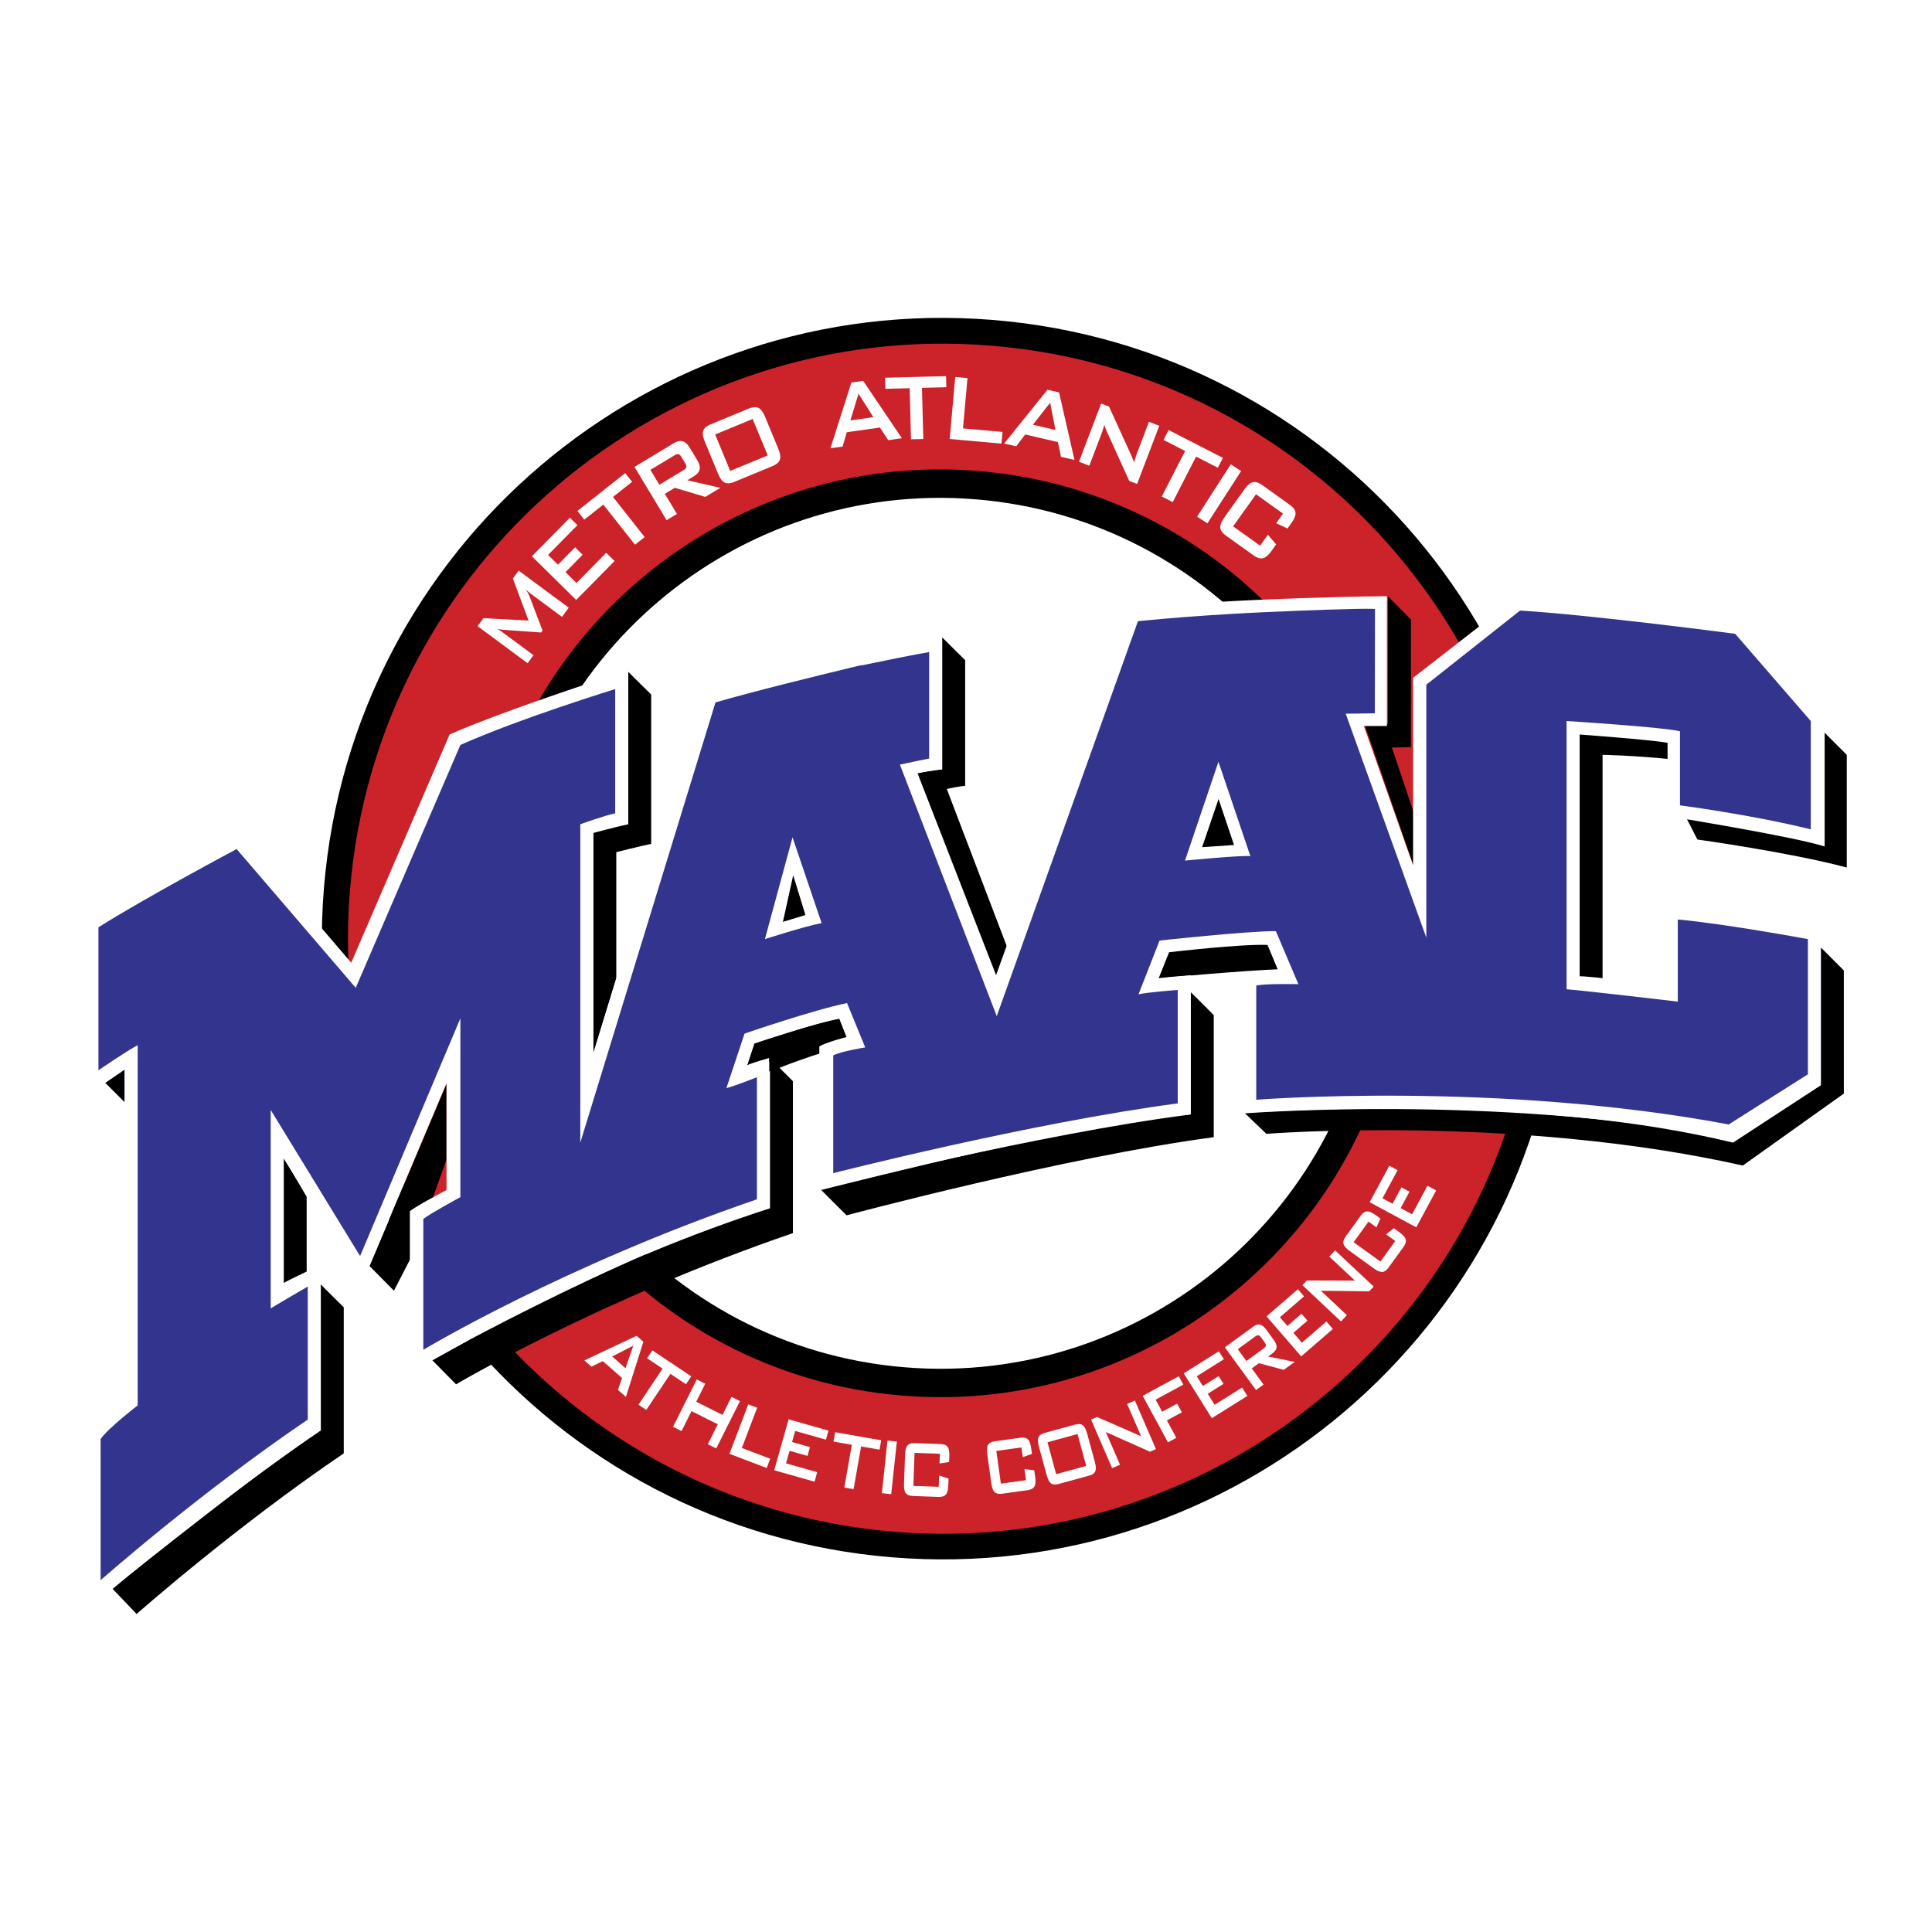
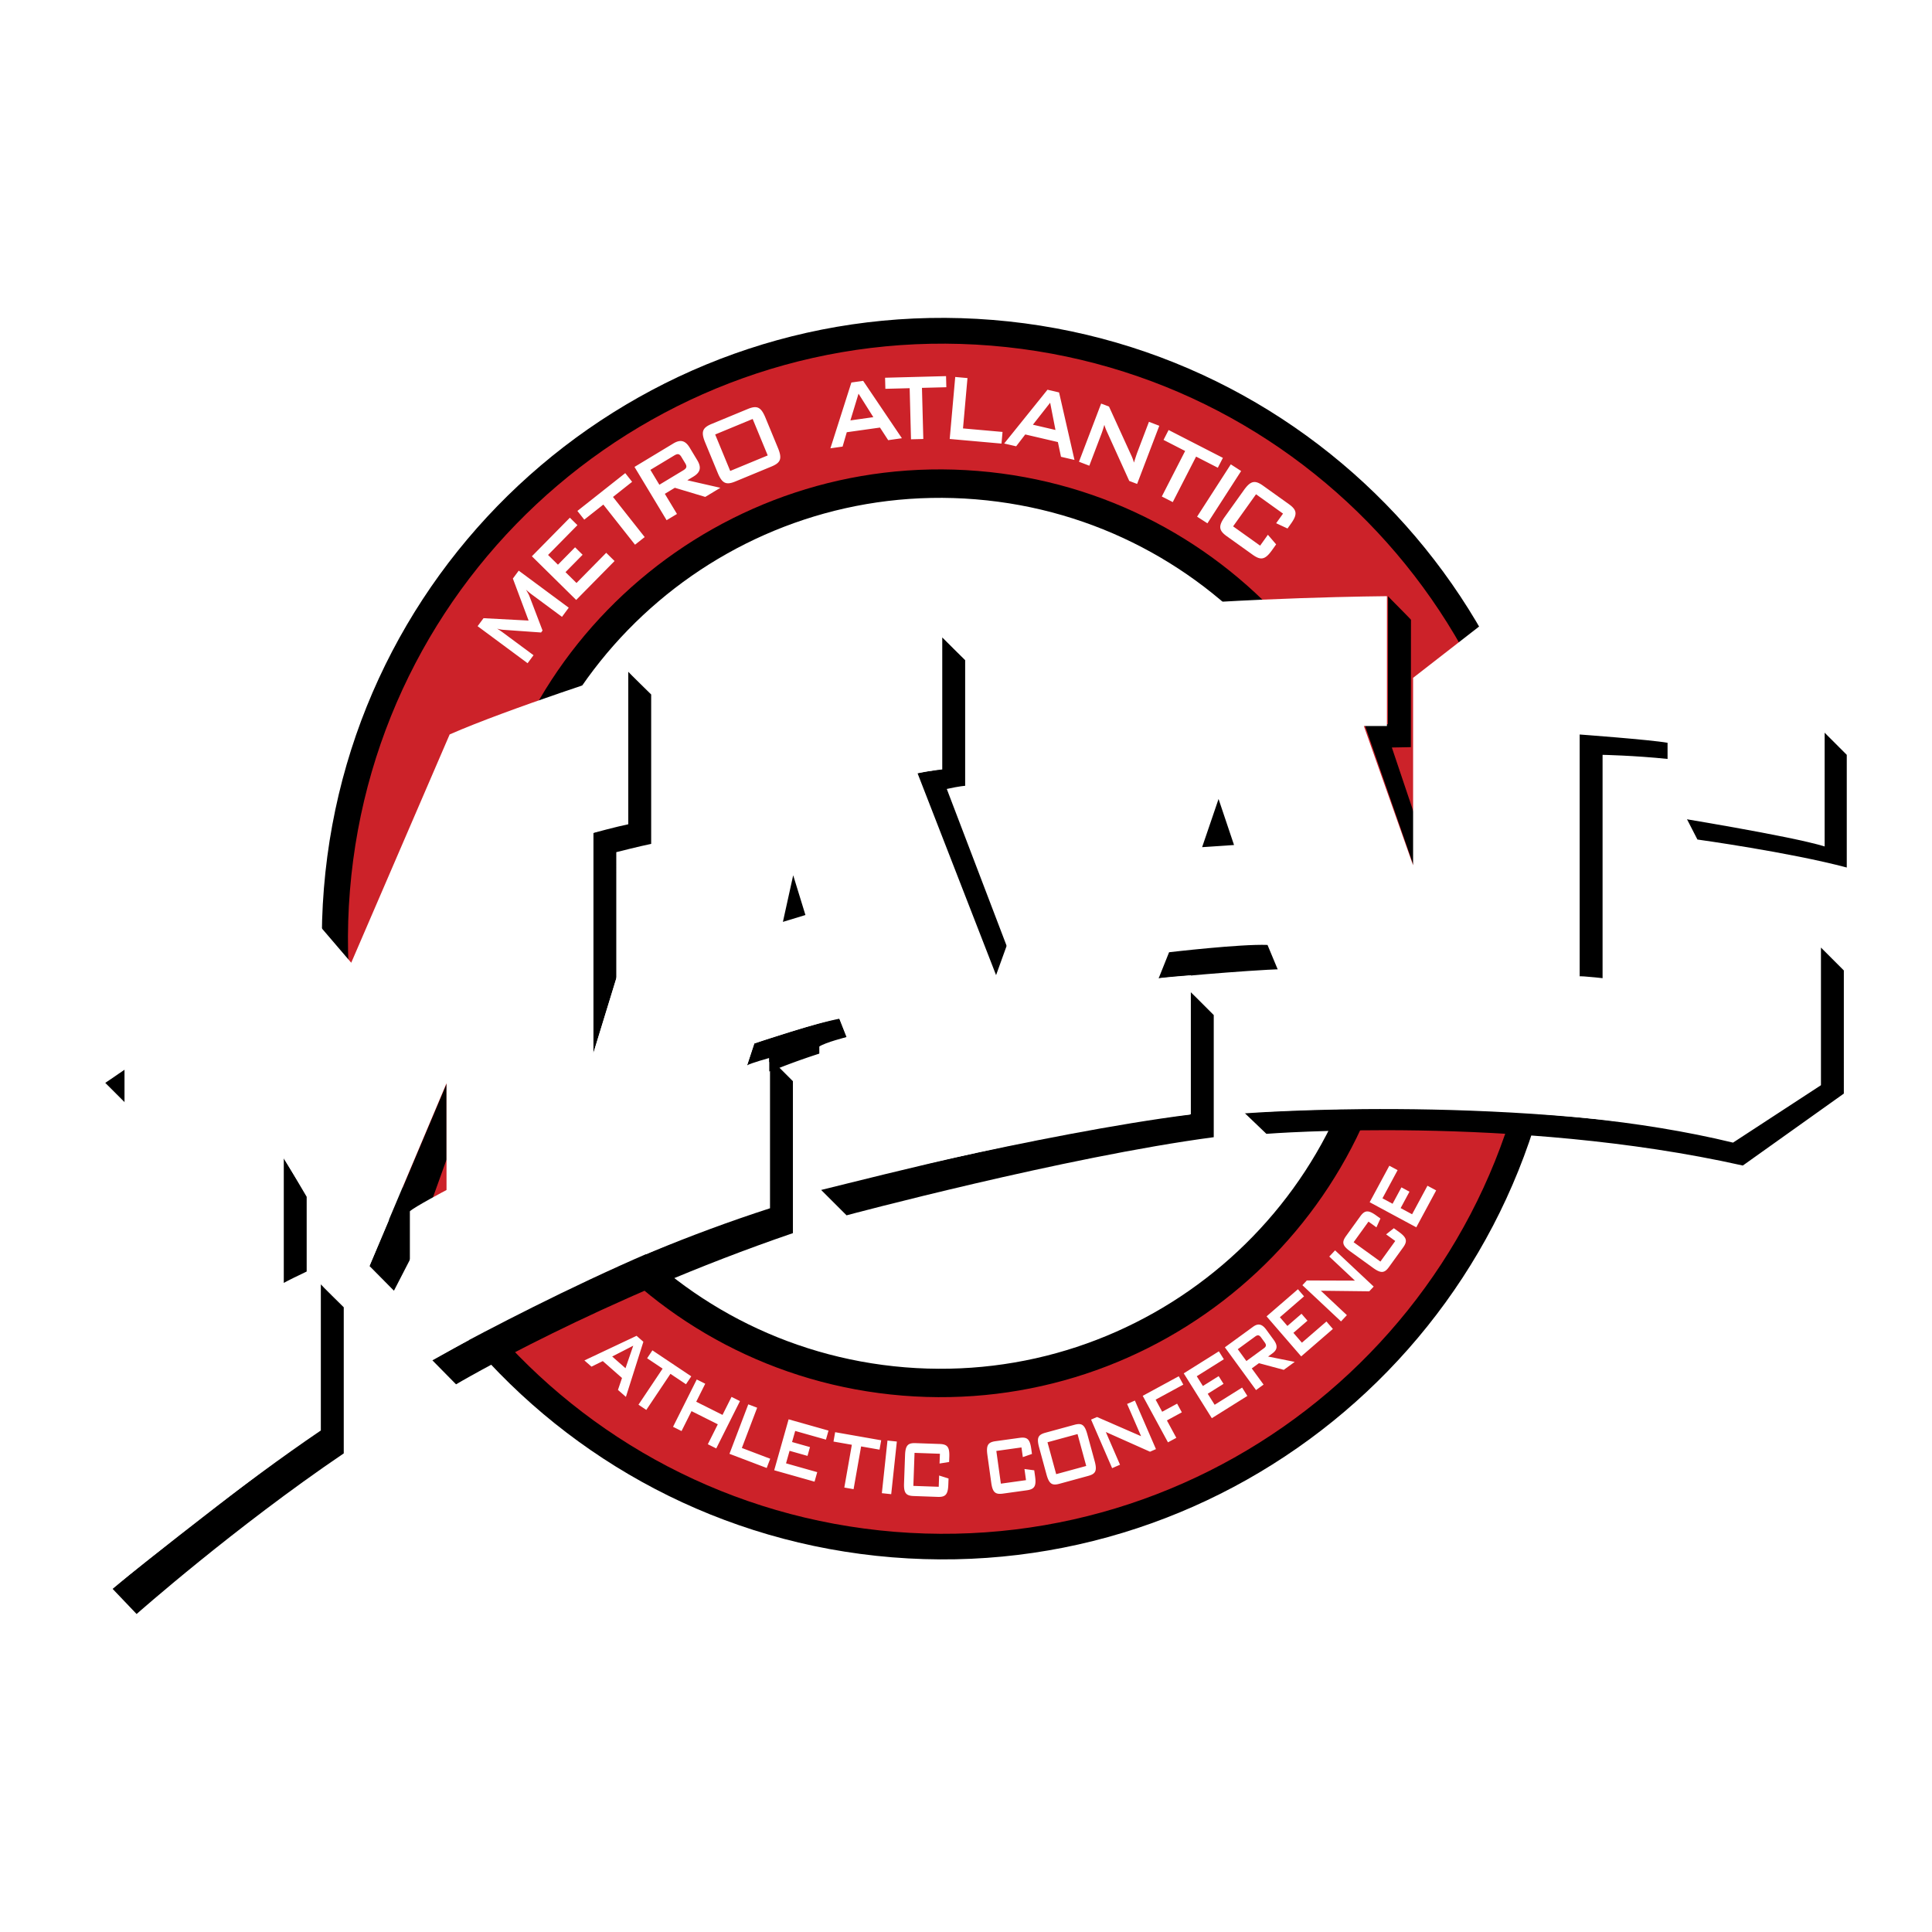
<svg xmlns="http://www.w3.org/2000/svg" width="2500" height="2500" viewBox="0 0 192.756 192.756">
  <g fill-rule="evenodd" clip-rule="evenodd">
    <path fill="#fff" d="M0 0h192.756v192.756H0V0z" />
    <path d="M99.068 31.922c-34.087-2.778-63.973 22.606-66.751 56.696s22.603 63.979 56.69 66.756c34.086 2.778 63.973-22.604 66.75-56.695 2.778-34.091-22.603-63.979-56.689-66.757zm38.043 64.724c-1.949 23.915-22.912 41.721-46.823 39.771-23.913-1.949-41.717-22.915-39.768-46.828 1.948-23.916 22.913-41.721 46.823-39.772 23.915 1.95 41.718 22.915 39.768 46.829z" />
    <path d="M98.902 34.486c-32.676-2.664-61.324 21.67-63.988 54.349-2.663 32.678 21.668 61.33 54.343 63.994 32.676 2.662 61.325-21.67 63.987-54.35 2.664-32.679-21.666-61.33-54.342-63.993zm41.018 62.387c-2.076 25.475-24.41 44.444-49.88 42.367-25.473-2.076-44.44-24.411-42.364-49.885 2.077-25.475 24.41-44.444 49.881-42.368 25.472 2.076 44.437 24.412 42.363 49.886z" fill="#cc2229" />
    <path d="M47.651 62.474l.59-.797 4.497.237-1.569-4.191.584-.789 4.99 3.696-.674.913-3.086-2.285a7.338 7.338 0 0 1-.507-.428c.154.256.277.473.339.633l1.314 3.444-.146.197-3.688-.262a2.892 2.892 0 0 1-.7-.124c.214.134.386.248.55.369l3.085 2.285-.592.797-4.987-3.695zM53.066 55.5l3.791-3.849.754.744-2.93 2.973.986.972 1.708-1.735.753.744-1.709 1.734 1.098 1.082 2.965-3.011.832.82-3.828 3.884-4.42-4.358zM64.32 53.584l-.964.761-3.161-4.003-1.902 1.503-.686-.869 4.774-3.773.686.868-1.909 1.51 3.162 4.003zM63.304 46.585l3.871-2.337c.692-.417 1.191-.324 1.638.419l.752 1.246c.447.744.298 1.226-.395 1.645l-.596.358 3.297.752-1.508.909-3.034-.911-.999.603 1.212 2.009-1.034.623-3.204-5.316zm1.586.293l.895 1.485 2.365-1.427c.325-.195.431-.358.219-.708l-.386-.639c-.211-.35-.403-.333-.727-.137l-2.366 1.426zM71.006 42.294l3.591-1.485c.916-.378 1.323-.222 1.769.857l1.249 3.024c.446 1.079.268 1.479-.649 1.858l-3.591 1.485c-.916.378-1.325.222-1.769-.857l-1.25-3.025c-.445-1.078-.268-1.478.65-1.857zm5.59 3.144l-1.502-3.637-3.741 1.548 1.501 3.637 3.742-1.548zM84.942 38.163l1.175-.166 3.866 5.726-1.368.193-.819-1.258-3.313.466-.417 1.432-1.216.171 2.092-6.564zm2.192 3.458l-1.478-2.344-.812 2.667 2.29-.323zM92.119 43.799l-1.228.031-.134-5.1-2.423.062-.03-1.105 6.084-.161.029 1.108-2.433.063.135 5.102zM95.304 37.611l1.222.109-.447 5.023 3.944.351-.103 1.163-5.168-.46.552-6.186zM104.508 38.883l1.156.27 1.537 6.735-1.346-.314-.309-1.469-3.256-.76-.908 1.183-1.195-.279 4.321-5.366zm.797 4.015l-.531-2.718-1.721 2.192 2.252.526zM109.861 40.265l.785.299 2.164 4.743c.129.268.244.543.324.845.156-.495.268-.839.336-1.019l1.16-3.048 1.033.395-2.213 5.803-.783-.299-2.254-4.97a4.558 4.558 0 0 1-.232-.629c-.133.465-.24.772-.305.94l-1.195 3.139-1.031-.395 2.211-5.804zM117.006 50.095l-1.092-.56 2.328-4.54-2.156-1.106.506-.987 5.416 2.779-.506.985-2.168-1.111-2.328 4.54zM122.797 46.328l1.031.666-3.363 5.217-1.031-.664 3.363-5.219zM125.314 49.313l-2.287 3.201 2.695 1.926.775-1.086.824.959-.426.598c-.68.949-1.113 1.009-1.92.432l-2.562-1.832c-.807-.576-.889-1.005-.209-1.955l1.902-2.662c.68-.949 1.111-1.009 1.918-.432l2.562 1.833c.807.576.891 1.006.211 1.955l-.342.479-1.133-.527.686-.959-2.694-1.93zM63.512 133.274l.678.596-1.743 5.498-.793-.696.404-1.19-1.917-1.686-1.129.554-.706-.62 5.206-2.456zm-1.106 3.233l.773-2.246-2.101 1.078 1.328 1.168zM64.481 140.669l-.78-.522 2.408-3.6-1.545-1.033.527-.789 3.877 2.593-.527.788-1.552-1.037-2.408 3.6zM69.515 137.632l.846.424-.899 1.796 2.624 1.313.899-1.797.841.421-2.366 4.722-.839-.42.995-1.988-2.623-1.314-.995 1.988-.848-.424 2.365-4.721zM74.656 140.112l.886.337-1.527 4.015 2.83 1.075-.351.922-3.715-1.413 1.877-4.936zM78.68 141.606l3.98 1.125-.255.902-3.068-.867-.313 1.104 1.788.506-.247.878-1.789-.506-.354 1.249 3.113.88-.268.949-4.024-1.138 1.437-5.082zM85.162 148.575l-.925-.162.751-4.267-1.831-.321.165-.935 4.594.807-.165.935-1.838-.322-.751 4.265zM88.544 143.724l.934.099-.562 5.252-.933-.1.561-5.251zM91.244 144.952l-.118 3.296 2.531.088.04-1.123.939.296-.023.624c-.036.986-.29 1.239-1.056 1.212l-2.404-.086c-.774-.026-.992-.31-.957-1.283l.1-2.781c.036-.987.281-1.239 1.045-1.213l2.405.084c.765.027 1.002.286.966 1.284l-.019.513-.954.153.036-.974-2.531-.09zM99.404 144.761l.453 3.264 2.508-.349-.154-1.113.975.13.086.617c.135.979-.072 1.271-.83 1.377l-2.383.331c-.768.107-1.031-.134-1.164-1.099l-.383-2.758c-.135-.977.062-1.27.82-1.375l2.385-.33c.756-.105 1.035.107 1.172 1.096l.07.508-.912.315-.135-.965-2.508.351zM104.312 142.94l2.873-.785c.73-.199 1.029-.035 1.297.94l.734 2.686c.262.965.09 1.271-.641 1.469l-2.873.786c-.738.201-1.033.023-1.297-.94l-.732-2.687c-.265-.976-.091-1.27.639-1.469zm4.061 3.319l-.867-3.182-2.998.818.867 3.182 2.998-.818zM108.857 141.632l.594-.257 4.397 1.915-1.397-3.218.778-.337 2.101 4.844-.594.259-4.408-1.967 1.416 3.266-.787.341-2.1-4.846zM114.01 139.262l3.595-1.954.454.835-2.762 1.501.654 1.207 1.49-.809.471.866-1.49.809.941 1.735-.834.451-2.519-4.641zM118.102 137.019l3.505-2.198.498.793-2.703 1.694.61.973 1.574-.985.486.771-1.576.988.69 1.1 2.74-1.717.523.835-3.545 2.221-2.802-4.475zM122.205 134.421l2.807-2.044c.5-.366.896-.301 1.33.294l.736 1.009c.426.585.367.983-.133 1.35l-.428.312 2.658.534-1.092.794-2.479-.664-.715.521 1.178 1.613-.752.548-3.11-4.267zm1.289.189l.859 1.181 1.73-1.263c.229-.167.301-.312.096-.596l-.359-.492c-.207-.283-.367-.258-.596-.092l-1.73 1.262zM126.365 131.334l3.129-2.707.611.709-2.41 2.086.75.869 1.407-1.216.595.689-1.404 1.215.848.982 2.447-2.116.644.746-3.162 2.736-3.455-3.993zM129.941 128.224l.442-.472 4.797.015-2.559-2.4.58-.619 3.852 3.614-.442.472-4.828-.056 2.596 2.435-.586.625-3.852-3.614zM135.051 123.936l2.672 1.931 1.482-2.054-.912-.659.77-.614.506.366c.799.577.867.93.42 1.551l-1.41 1.95c-.453.629-.809.653-1.6.081l-2.256-1.631c-.799-.576-.873-.923-.424-1.543l1.408-1.951c.449-.621.795-.674 1.604-.09l.416.301-.402.879-.791-.572-1.483 2.055zM136.652 119.945l1.963-3.641.824.443-1.511 2.809 1.01.544.882-1.636.803.432-.881 1.636 1.143.616 1.533-2.847.869.467-1.984 3.682-4.651-2.505z" fill="#fff" />
    <path d="M96.294 65.866c.003 0-2.298-2.264-2.285-2.271V76.77s-1.179.1-2.462.386l7.9 20.31 1.113-2.763-6.099-15.988c1.284-.286 1.833-.314 1.833-.314V65.866zM62.683 82.237c-1.087.218-3.48.865-3.48.865v21.979l2.284-7.438V85.021s2.394-.609 3.481-.826V69.289s-2.275-2.229-2.285-2.265v15.213zM157.604 73.027V97.61c.438.035 1.268.119 2.285.228V75.311s3.119.057 6.561.416v-1.975c-1.958-.435-8.846-.725-8.846-.725zM138.475 72.257s-.838.017-2.328.037l5.141 14.802v-5.313l-2.422-7.204c1.49-.021 1.895-.039 1.895-.039l.012-12.701c.029-.019-2.26-2.296-2.287-2.348l-.011 12.766zM127.998 96.694l-1.473-2.761c-3.047 0-10.02.896-10.02.896l-1.293 2.812c.001.002 9.282-.87 12.786-.947zM181.678 108.271L172.904 114c-18.812-4.573-42.232-3.325-48.752-2.981l2.197 2.104s24.729-1.949 47.533 3.163l10.078-7.179V96.822s-2.291-2.29-2.283-2.284v13.733h.001zM184.252 75.311v11.241c-5.729-1.524-14.9-2.793-14.9-2.793l-1.125-2.189c3.484.543 8.598 1.213 13.742 2.552V73.027l2.283 2.284zM76.824 120.549c-16.447 5.317-28.971 12.558-33.683 15.173l2.358 2.393s14.321-8.485 33.61-15.085v-15.158s-2.272-2.283-2.285-2.273v14.95zM118.809 111.173c-12.232 1.26-31.298 6.184-36.884 7.549l2.535 2.531s21.842-5.838 36.635-7.795v-12.185s-2.271-2.282-2.285-2.273v12.173h-.001zM28.313 128.577c.351-.352 1.394-.953 2.284-1.437v-7.737l-2.284-3.879v13.053zM12.514 110.048l.353-.334v-3.256c-.37.186-1.725 1.168-2.365 1.579l2.012 2.011zM32.01 142.719c-7.726 5.237-17.261 12.831-20.773 15.804l2.392 2.508s9.753-8.63 20.667-16.027v-14.576s-2.29-2.25-2.286-2.288v14.579zM36.868 126.312l2.436 2.462 1.708-3.317v-4.723l2.066-.94 1.473-4.107v-7.539l-7.683 18.164z" />
    <path d="M81.911 104.54c.307-.152 1.763-.832 2.588-1.047l-.75-1.856c-3.262.651-8.506 2.478-8.506 2.478l-.802 2.47a82.452 82.452 0 0 0 2.301-.634v.952l1.133-.407s1.765-.71 4.062-1.438l-.026-.518z" />
    <path d="M8.504 91.768v17.45s2.925-2.091 3.918-2.612v32.966s-3.344 2.561-3.71 2.979v17.919s16.821-13.53 23.194-17.814v-16.405s-2.508 1.148-3.656 1.776v-12.538l7.837 12.642 8.463-20.062v10.657s-3.24 1.708-3.657 2.125v16.058s20.896-11.912 35.836-16.406V105.56s-1.88.522-2.193.731l.73-2.193s6.688-2.195 8.462-2.509l.732 1.881s-2.089.523-2.717.94v14.211s22.151-5.538 36.987-7.419V97.305s-2.717.209-3.135.313l1.045-2.612s7.104-.836 9.82-.73l1.045 2.507s-2.926.21-3.553.522v13.793s24.867-1.985 48.584 2.404l9.09-5.644V92.604s-11.807-2.091-15.568-2.195v7.941s-7.836-1.045-8.566-.94V73.273s7.105.521 8.881.835v7.314s12.328 1.985 15.672 3.029V71.497l-8.357-9.509s-12.539-1.672-22.359-2.404l-10.344 8.045v18.705l-4.912-13.898h2.301V59.48s-14.105.104-25.809 1.253L99.297 97.514l-7.835-20.375s1.776-.312 2.506-.417V63.45s-14.626 2.718-23.716 5.539l-11.075 36.153V83.095s2.508-.836 3.448-.94V66.898s-11.807 3.763-17.762 6.375l-9.821 22.779L23.863 82.99s-12.538 6.791-15.359 8.778z" fill="#fff" />
-     <path d="M180.662 82.745V71.938l-7.541-8.702s-14.285-1.886-21.465-2.32l-9.352 7.396v25.237l-8.043-22.343c1.49-.021 2.908-.037 2.908-.037l.014-10.421c-1.76-.071-8.383.217-8.383.217v.004c-2.895.104-8.98.377-15.266 1.006L99.446 101.38l-9.662-25.095c1.283-.286 2.919-.604 2.919-.604V65.059c-1.335.213-4.826.929-6.732 1.326l-.012-.03s-.387.091-1.039.249l-.24.05.003.008c-2.817.678-9.61 2.337-13.299 3.419L57.897 114V82.237s2.394-.87 3.481-1.088v-12.4s-9.544 2.937-15.445 5.575L35.492 98.555 23.609 84.711s-9.137 4.869-13.788 7.806v14.269s2.901-1.995 3.916-2.502v35.933s-3.004 2.317-3.699 3.356v14.085s9.753-8.629 20.667-16.025v-13.272s-2.628 1.523-3.698 2.177v-19.8l8.92 14.578L45.933 101.6v17.84s-3.045 1.646-3.698 2.177v13.053s13.995-8.413 33.284-15.013v-12.183s-2.175.871-3.046 1.088l1.812-5.439s6.962-2.393 10.225-3.045l1.813 4.424s-2.321.362-3.191.797v11.748s19.578-5.003 34.371-6.961V98.771s-3.045.217-3.916.436l2.104-5.368s8.557-.941 11.602-.941l2.248 5.293s-3.553-.073-4.205.146v11.385s24.002-1.885 47.133 2.466l7.904-5.003v-13.49s-8.193-1.523-12.98-1.958v8.194s-9.209-1.087-11.094-1.233v-26.76s9.354.581 11.312 1.016v7.397s7.034.907 13.051 2.394zM76.316 93.695l2.755-10.153 2.901 8.557c-1.595.29-5.656 1.596-5.656 1.596zm41.913-7.833L121.564 76l3.191 9.429c-.579-.147-6.526.433-6.526.433z" fill="#33348e" />
    <path d="M80.358 91.292l-1.221-3.966-1.026 4.65 2.247-.684zM123.119 84.307l-1.543-4.592-1.64 4.807 3.183-.215z" />
  </g>
</svg>